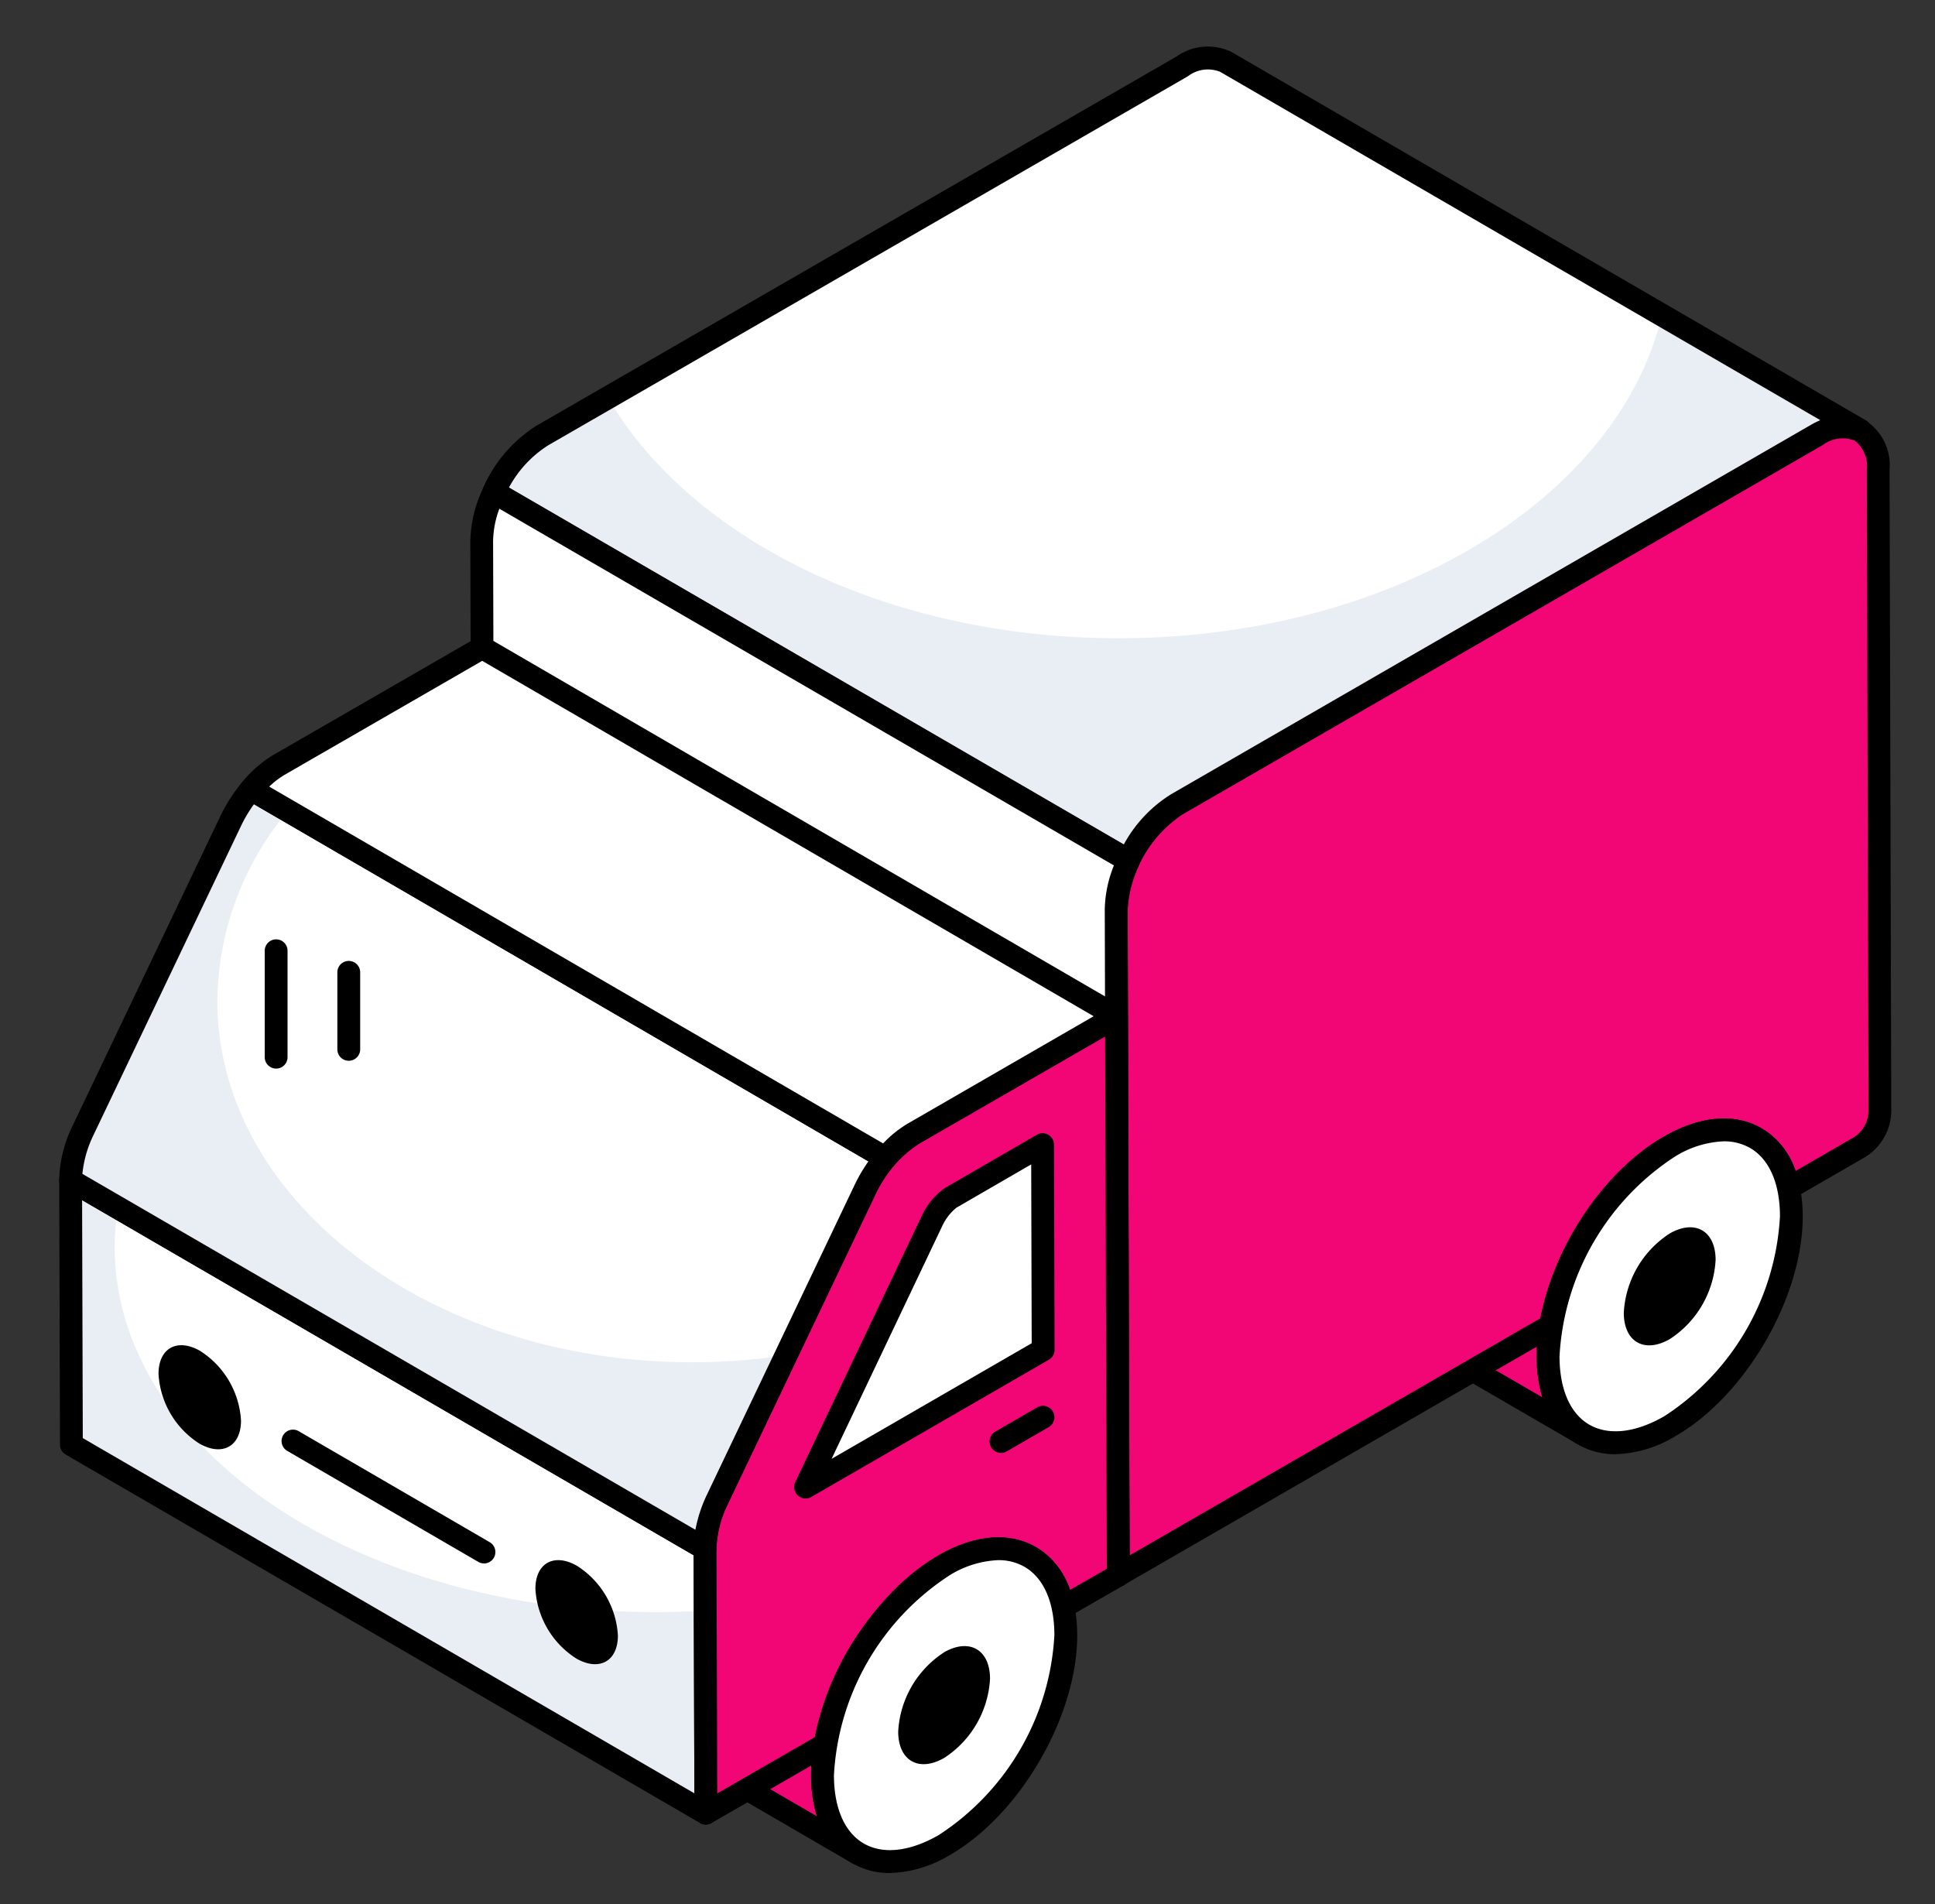
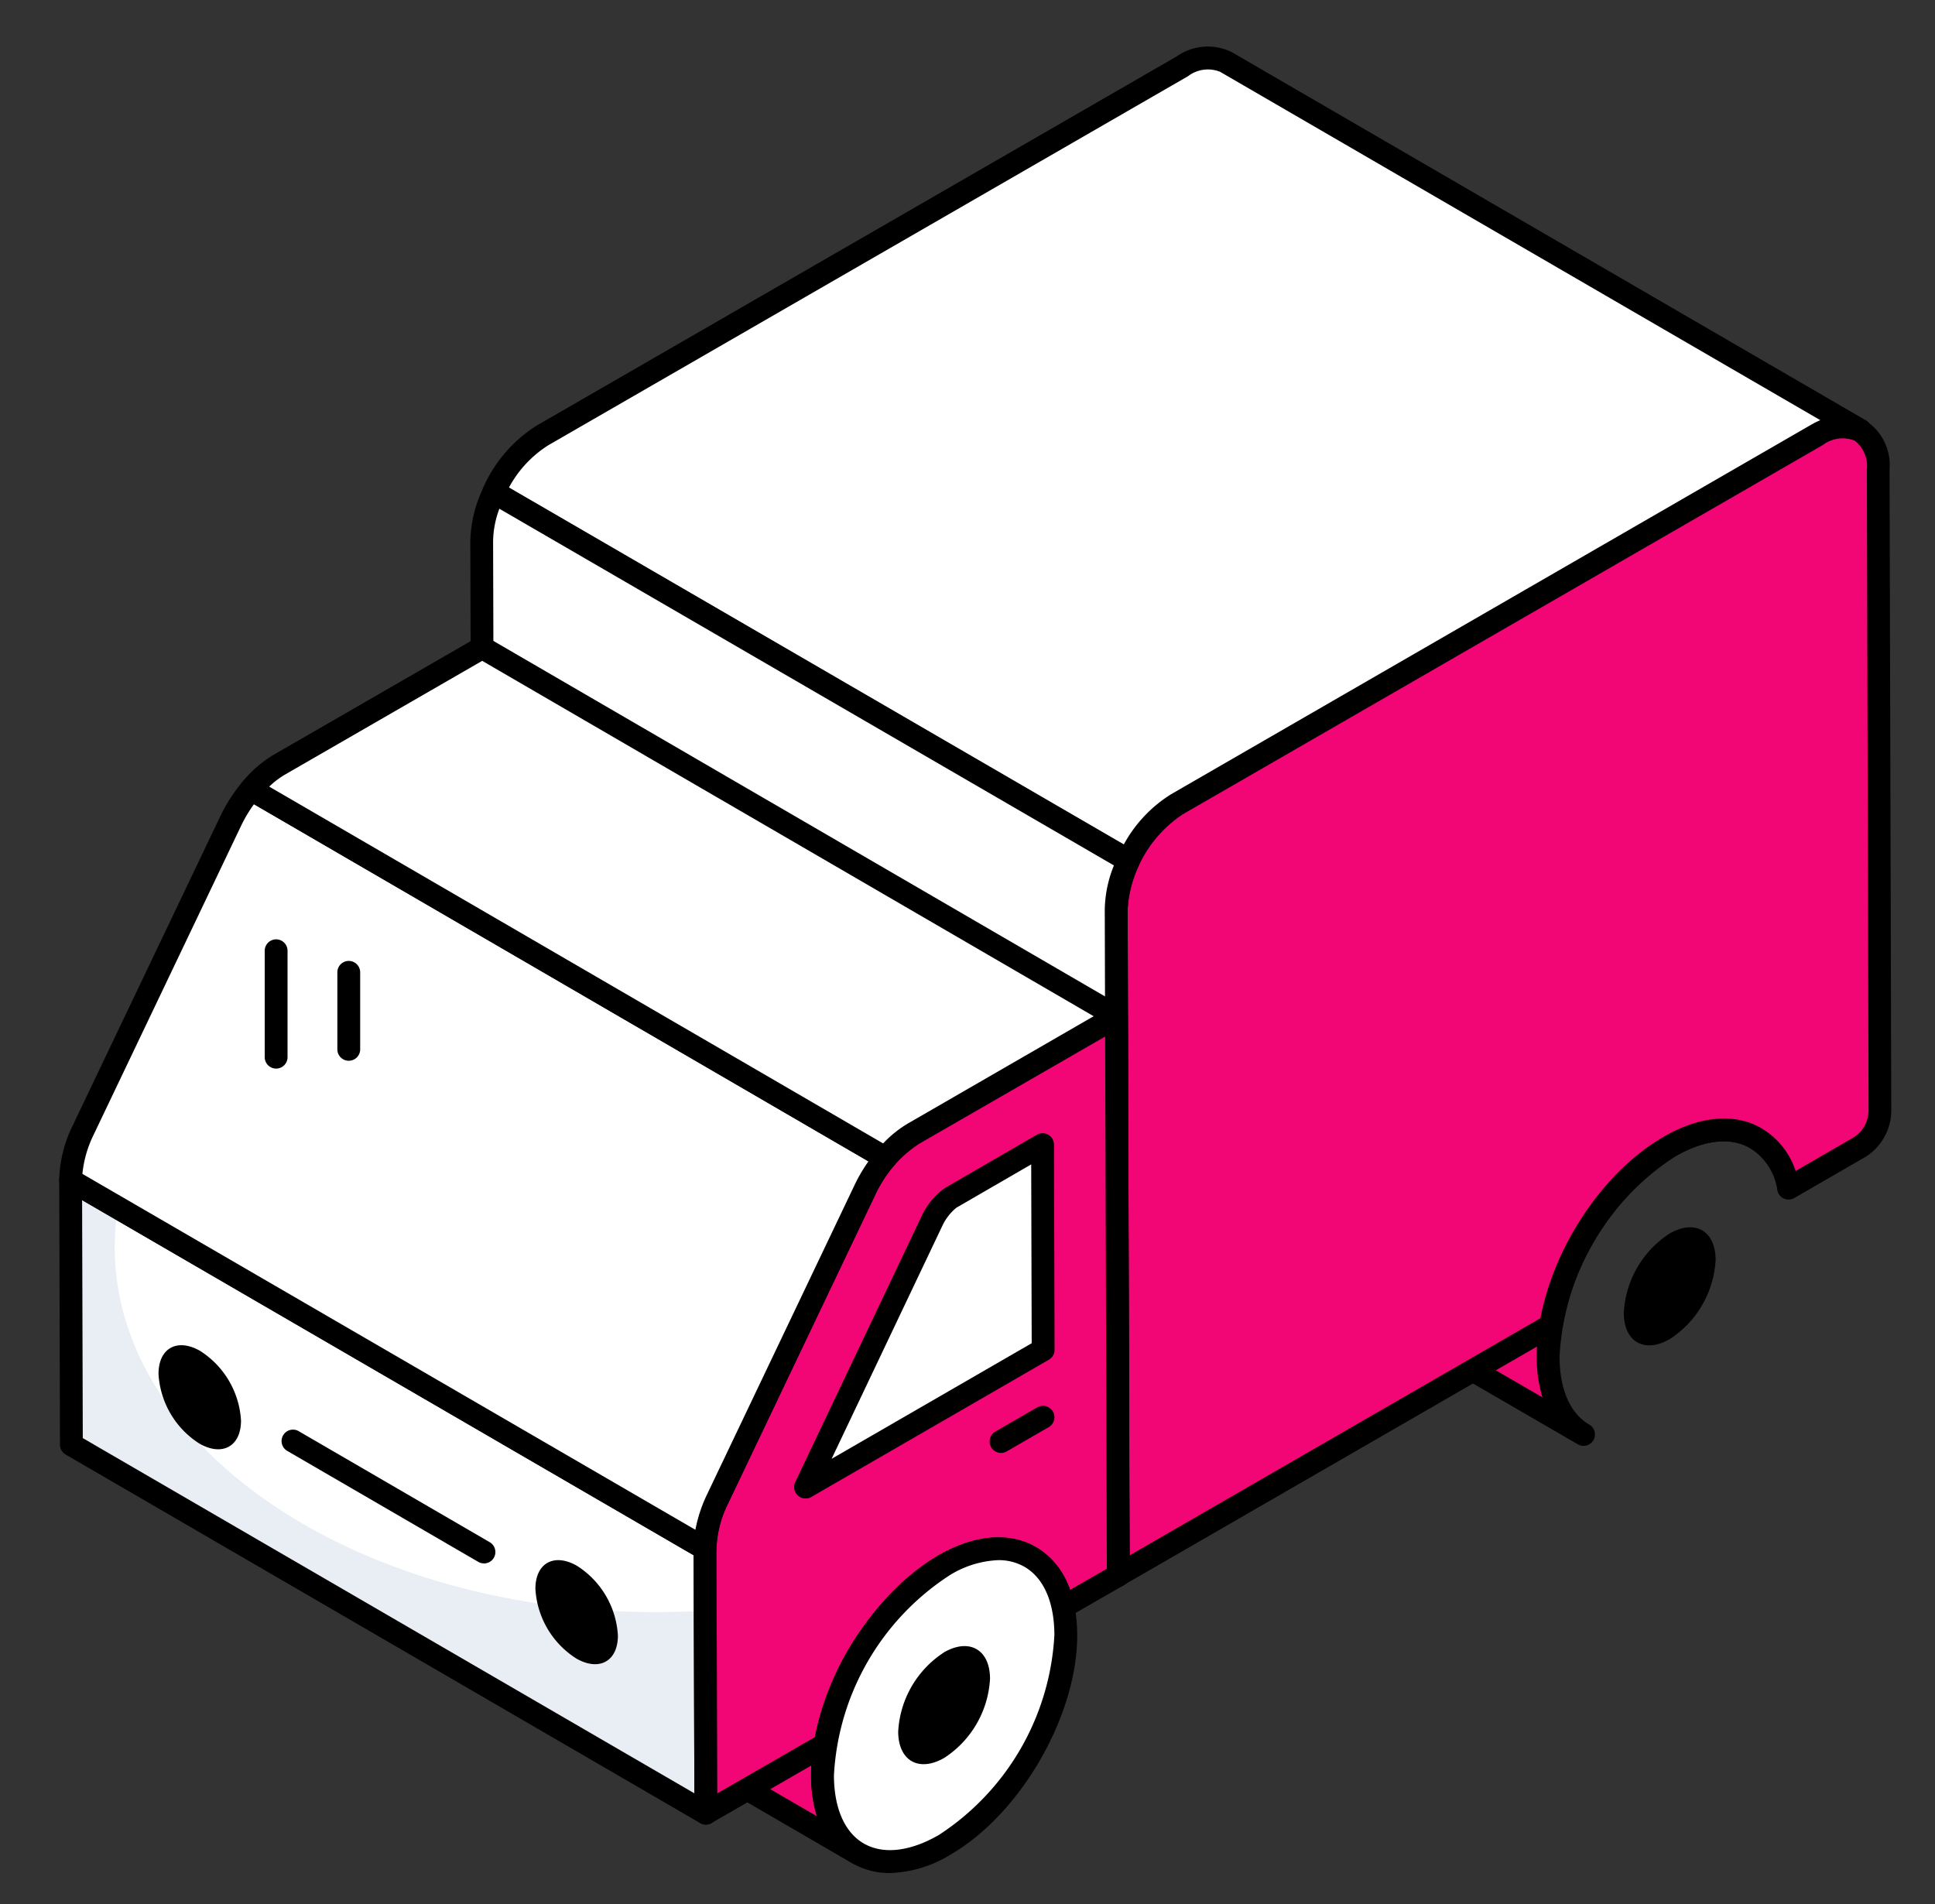
<svg xmlns="http://www.w3.org/2000/svg" width="125" height="123">
  <rect width="100%" height="100%" fill="#333333" stroke="none" />
  <defs>
    <clipPath id="b">
      <path d="M0 0h125v123H0z" />
    </clipPath>
    <style>.b{fill:#f20574}.c{fill:#fff}.d{fill:#e9edf4}</style>
  </defs>
  <g id="a" style="clip-path:url(#b)">
    <path class="b" d="M366.922 285.716c.018 2.473.893 4.221 2.288 5.039l6.865 3.979c-1.413-.818-2.288-2.566-2.288-5.039-.018-4.983 3.479-11.045 7.832-13.555 2.177-1.264 4.149-1.376 5.581-.539l-6.846-3.979c-1.433-.837-3.4-.725-5.6.539-4.334 2.51-7.851 8.572-7.832 13.555" transform="translate(-273.774 -202.069)" />
    <path d="m373.413 293.073-6.867-3.981c-1.691-.99-2.633-3-2.653-5.668-.019-5.2 3.659-11.565 8.2-14.2 2.358-1.357 4.607-1.548 6.338-.538l6.825 3.967a.144.144 0 0 0 .021.013.737.737 0 0 1-.742 1.274l-.017-.011c-1.256-.72-2.965-.529-4.825.553a16.436 16.436 0 0 0-7.463 12.916c0 2.119.68 3.679 1.914 4.4h.006a.737.737 0 0 1-.739 1.276m4.277-23.115c-1.254-.729-2.982-.538-4.858.54-4.133 2.4-7.481 8.188-7.465 12.914.017 2.124.7 3.688 1.921 4.4l3.838 2.225a8.924 8.924 0 0 1-.369-2.644c-.019-5.209 3.66-11.579 8.2-14.194a8.888 8.888 0 0 1 2.545-1.029Zm-13.078 13.458Z" transform="translate(-271.483 -199.769)" />
    <path class="b" d="M174.421 396.842c0 2.473.874 4.221 2.288 5.039l6.846 3.979c-1.4-.818-2.288-2.566-2.288-5.039-.019-4.984 3.5-11.064 7.832-13.555 2.2-1.264 4.167-1.376 5.6-.558l-6.865-3.979c-1.414-.818-3.4-.707-5.581.558-4.335 2.492-7.851 8.572-7.832 13.555" transform="translate(-128.135 -286.13)" />
    <path d="m180.893 404.22-6.844-3.978c-1.713-.99-2.657-3.006-2.657-5.675-.019-5.218 3.66-11.586 8.2-14.194 2.308-1.343 4.611-1.546 6.322-.558l6.865 3.98a.737.737 0 0 1-.736 1.278c-1.263-.725-2.99-.524-4.866.554a16.419 16.419 0 0 0-7.463 12.916c0 2.079.7 3.683 1.922 4.4a.738.738 0 0 1-.374 1.373.729.729 0 0 1-.37-.1m4.279-23.131c-1.236-.711-3-.511-4.844.56a16.412 16.412 0 0 0-7.462 12.914c0 2.122.682 3.685 1.922 4.4l3.833 2.228a8.76 8.76 0 0 1-.383-2.65c-.019-5.216 3.66-11.584 8.2-14.2a9.082 9.082 0 0 1 2.576-1.031Z" transform="translate(-125.843 -283.851)" />
    <path class="b" d="m280.463 132.013.134 43 27.937-16.126c.748-4.52 3.89-9.385 7.665-11.549 3.756-2.183 6.937-.939 7.7 2.681l4.5-2.6a2.8 2.8 0 0 0 1.4-2.428l-.111-41.379c0-2.49-1.782-3.5-3.947-2.241l-41.332 23.845a8.7 8.7 0 0 0-3.948 6.8" transform="translate(-208.363 -73.261)" />
    <path class="b" d="m280.778 159.037.057 15.973 27.938-16.126c.748-4.52 3.89-9.385 7.665-11.549 3.756-2.183 6.937-.938 7.7 2.681l4.5-2.6a2.791 2.791 0 0 0 1.4-2.413l-.115-41.388c0-2.49-1.782-3.5-3.947-2.241l-8.738 5.037a32.566 32.566 0 0 1 4.791 16.931c0 19.727-17.993 35.719-40.2 35.719-.345 0-.709 0-1.054-.019" transform="translate(-208.601 -73.261)" />
    <path d="M277.938 173.349a.739.739 0 0 1-.369-.637l-.134-43a9.384 9.384 0 0 1 4.316-7.437L323.08 98.43a3.466 3.466 0 0 1 3.531-.285 3.424 3.424 0 0 1 1.525 3.161l.111 41.381a3.537 3.537 0 0 1-1.766 3.067l-4.5 2.6a.727.727 0 0 1-.669.034.736.736 0 0 1-.421-.52 3.807 3.807 0 0 0-2.054-2.894c-1.225-.544-2.845-.3-4.562.7-3.507 2.011-6.579 6.649-7.3 11.03a.741.741 0 0 1-.358.518l-27.938 16.127a.737.737 0 0 1-.737 0m35.6-28.952c2.132-1.24 4.226-1.512 5.9-.77a4.986 4.986 0 0 1 2.626 2.979l3.683-2.13a2.06 2.06 0 0 0 1.029-1.785l-.111-41.382a2.08 2.08 0 0 0-.785-1.885 2.125 2.125 0 0 0-2.057.283l-41.331 23.846a8.01 8.01 0 0 0-3.579 6.158l.13 41.726 26.538-15.319c.9-4.746 4.136-9.527 7.96-11.719m-35.384-14.686Z" transform="translate(-206.072 -70.96)" />
    <path class="c" d="m118.481 27.413 41.334-23.846a2.778 2.778 0 0 1 2.817-.278l40.987 23.794a2.82 2.82 0 0 0-2.817.278l-41.335 23.864a8.347 8.347 0 0 0-3.138 3.635l-40.993-23.8a8.353 8.353 0 0 1 3.145-3.649" transform="translate(-83.433 .715)" />
-     <path class="d" d="m115.32 82.71 41.006 23.79a8.369 8.369 0 0 1 3.124-3.639l41.332-23.864a2.837 2.837 0 0 1 2.817-.268l-12.82-7.45c-2.8 11.855-17.456 20.876-35.1 20.876-14.908 0-27.67-6.416-32.978-15.533l-4.235 2.432a8.47 8.47 0 0 0-3.142 3.658" transform="translate(-83.421 -50.925)" />
    <path d="m153.667 53.212-40.993-23.8a.737.737 0 0 1-.3-.952 9.06 9.06 0 0 1 3.444-3.972L157.15.647a3.5 3.5 0 0 1 3.56-.281l40.987 23.8a.738.738 0 0 1-.736 1.278 2.139 2.139 0 0 0-2.081.275l-41.337 23.859a7.669 7.669 0 0 0-2.843 3.312.736.736 0 0 1-.448.389.752.752 0 0 1-.218.034.73.73 0 0 1-.37-.1m6.3-51.572a2.116 2.116 0 0 0-2.077.281l-41.33 23.844a7.351 7.351 0 0 0-2.536 2.725l39.719 23.058a8.726 8.726 0 0 1 3.067-3.249l41.338-23.865a5.874 5.874 0 0 1 .586-.292Z" transform="translate(-81.141 3)" />
    <path class="c" d="M153.889 142.01a7.59 7.59 0 0 0-.792 3.161l.122 43-40.986-23.812-.122-43a7.581 7.581 0 0 1 .785-3.147Z" transform="translate(-80.993 -86.414)" />
    <path d="m150.557 186.518-40.986-23.811a.737.737 0 0 1-.366-.635l-.121-43a8.3 8.3 0 0 1 .854-3.461.737.737 0 0 1 1.038-.324l40.994 23.8a.738.738 0 0 1 .3.952 6.821 6.821 0 0 0-.722 2.844l.121 43a.738.738 0 0 1-.368.641.752.752 0 0 1-.369.1.739.739 0 0 1-.371-.1m-39.6-69.537a6.21 6.21 0 0 0-.405 2.086l.121 42.577 39.51 22.95-.118-41.717a7.887 7.887 0 0 1 .592-2.853Z" transform="translate(-78.702 -84.123)" />
    <path class="c" d="M44.012 324.556 3.027 300.75l.048 17.079 40.985 23.806Z" transform="translate(1.536 -224.502)" />
    <path class="d" d="m2.994 300.775.057 17.065 40.987 23.806L44 328.565a58.62 58.62 0 0 1-3.18.1c-19.315 0-34.971-10.553-34.971-23.577a18.262 18.262 0 0 1 .192-2.528Z" transform="translate(1.561 -224.521)" />
    <path d="M41.4 339.982.416 316.176a.736.736 0 0 1-.367-.635L0 298.461a.736.736 0 0 1 1.107-.639l40.985 23.806a.736.736 0 0 1 .367.635l.049 17.079a.738.738 0 0 1-.368.641.75.75 0 0 1-.369.1.734.734 0 0 1-.37-.1M1.478 299.742l.044 15.371 39.508 22.948-.044-15.372Z" transform="translate(3.826 -222.211)" />
    <path class="c" transform="translate(18.945 93.107)" d="m0 0 12.317 7.154" />
    <path d="M72.133 375.633a.737.737 0 0 0 .371-1.375L60.187 367.1a.737.737 0 1 0-.74 1.274l12.317 7.155a.726.726 0 0 0 .369.1" transform="translate(-40.871 -274.633)" />
    <path class="b" d="m171.363 291.724.057 17.065 7.7-4.443c.748-4.5 3.909-9.365 7.665-11.549s6.937-.938 7.7 2.681l3.564-2.049-.115-36.083-13.088 7.546a8.471 8.471 0 0 0-3.142 3.6l-9.543 20.014a7.734 7.734 0 0 0-.805 3.218" transform="translate(-125.821 -191.663)" />
    <path d="M168.761 307.141a.738.738 0 0 1-.369-.637l-.058-17.064a8.4 8.4 0 0 1 .878-3.535l9.543-20.019a9.263 9.263 0 0 1 3.439-3.919l13.087-7.545a.737.737 0 0 1 1.105.637l.115 36.083a.735.735 0 0 1-.37.641l-3.564 2.048a.736.736 0 0 1-1.088-.486 3.815 3.815 0 0 0-2.055-2.894c-1.229-.543-2.846-.3-4.558.7a16.872 16.872 0 0 0-7.308 11.034.736.736 0 0 1-.359.518l-7.7 4.442a.735.735 0 0 1-.736 0m15.365-17.269c2.128-1.238 4.224-1.512 5.9-.77a5 5 0 0 1 2.628 2.981l2.375-1.366-.11-34.382-11.985 6.91a7.736 7.736 0 0 0-2.846 3.278l-9.542 20.015a7.032 7.032 0 0 0-.734 2.9l.053 15.791 6.305-3.636a18.21 18.21 0 0 1 7.959-11.719m-15.073-.434Z" transform="translate(-123.53 -189.378)" />
    <path class="c" d="m198.049 313.454 15.349-8.868-.038-13.254-5.921 3.428a3.842 3.842 0 0 0-1.226 1.513Z" transform="translate(-146.011 -217.387)" />
    <path d="M195.258 311.7a.739.739 0 0 1-.166-.859l8.167-17.186a4.512 4.512 0 0 1 1.519-1.827l5.922-3.428a.737.737 0 0 1 1.106.635l.038 13.255a.738.738 0 0 1-.368.641l-15.349 8.869a.736.736 0 0 1-.869-.1m15.077-21.387-4.833 2.8a3.35 3.35 0 0 0-.915 1.184l-7.146 15.038 12.926-7.468Z" transform="translate(-143.72 -215.093)" />
    <path class="c" transform="translate(64.666 91.551)" d="M0 1.572 2.721 0" />
    <path d="M247.631 363.661a.738.738 0 0 0 .368-.1l2.721-1.573a.738.738 0 0 0-.738-1.278l-2.721 1.573a.738.738 0 0 0 .37 1.377" transform="translate(-182.964 -269.8)" />
-     <path class="c" d="M402.92 288.51c-4.341 2.5-7.846 8.577-7.832 13.559s3.543 7 7.883 4.49 7.846-8.574 7.832-13.559-3.545-6.994-7.883-4.49" transform="translate(-295.084 -214.437)" />
-     <path d="M394.734 305.449c-1.717-.988-2.668-3.008-2.675-5.684-.015-5.211 3.664-11.581 8.2-14.2 2.345-1.35 4.586-1.55 6.314-.554s2.668 3.008 2.675 5.682c.015 5.211-3.664 11.581-8.2 14.2a7.9 7.9 0 0 1-3.9 1.181 4.781 4.781 0 0 1-2.417-.625M401 286.843a16.46 16.46 0 0 0-7.463 12.918c.006 2.129.694 3.7 1.936 4.41s2.973.524 4.842-.556a16.459 16.459 0 0 0 7.463-12.918c-.006-2.127-.694-3.692-1.936-4.408a3.355 3.355 0 0 0-1.689-.427 6.442 6.442 0 0 0-3.152.981" transform="translate(-292.793 -212.131)" />
    <path class="c" d="M210.384 399.615c-4.338 2.5-7.846 8.576-7.832 13.559s3.545 6.994 7.883 4.49 7.846-8.574 7.832-13.559-3.543-7-7.883-4.49" transform="translate(-149.418 -298.485)" />
    <path d="M202.2 416.553c-1.717-.988-2.667-3.006-2.674-5.682-.015-5.211 3.664-11.581 8.2-14.2 2.346-1.354 4.588-1.55 6.314-.554s2.668 3 2.675 5.68c.015 5.211-3.664 11.583-8.2 14.2a7.9 7.9 0 0 1-3.9 1.181 4.793 4.793 0 0 1-2.419-.626m6.264-18.6a16.459 16.459 0 0 0-7.46 12.914c.006 2.128.693 3.694 1.935 4.408s2.972.526 4.842-.554a16.461 16.461 0 0 0 7.464-12.92c-.006-2.128-.694-3.692-1.936-4.406a3.329 3.329 0 0 0-1.687-.428 6.46 6.46 0 0 0-3.154.983" transform="translate(-147.128 -296.179)" />
    <path class="c" d="M13.379 199.09a9.632 9.632 0 0 1 1.308-2.029l40.98 23.818a9.706 9.706 0 0 0-1.3 2l-9.546 20.023a7.6 7.6 0 0 0-.8 3.2L3.033 222.31a7.677 7.677 0 0 1 .8-3.216Z" transform="translate(1.531 -146.065)" />
-     <path class="d" d="m2.994 222.323 40.987 23.787a7.794 7.794 0 0 1 .805-3.2l4.426-9.289a39.227 39.227 0 0 1-6.074.46c-16.958 0-30.659-10.457-30.659-23.347a19.382 19.382 0 0 1 4.561-12.277l-2.376-1.379a10.022 10.022 0 0 0-1.323 2.03l-9.543 20a7.734 7.734 0 0 0-.8 3.218" transform="translate(1.561 -146.079)" />
    <path d="M41.358 244.444.371 220.649a.735.735 0 0 1-.371-.637 8.336 8.336 0 0 1 .872-3.531l9.547-20.006a10.322 10.322 0 0 1 1.409-2.183.732.732 0 0 1 .935-.164l40.979 23.819a.738.738 0 0 1 .194 1.112 8.89 8.89 0 0 0-1.2 1.847l-9.546 20.023a6.846 6.846 0 0 0-.728 2.882.736.736 0 0 1-.369.639.748.748 0 0 1-.368.1.736.736 0 0 1-.37-.1m-28.774-48.728a8.89 8.89 0 0 0-.828 1.388l-9.547 20.004A7.341 7.341 0 0 0 1.5 219.6l39.6 22.992a9.147 9.147 0 0 1 .76-2.3l9.548-20.026a10.276 10.276 0 0 1 .868-1.471Z" transform="translate(3.823 -143.767)" />
    <path class="c" d="m52.732 167.046 13.111-7.561 40.969 23.815-13.094 7.561a7.1 7.1 0 0 0-1.828 1.593l-40.98-23.822a7.053 7.053 0 0 1 1.822-1.586" transform="translate(-34.691 -117.645)" />
    <path d="m89.228 190.793-40.979-23.818a.738.738 0 0 1-.194-1.112 7.789 7.789 0 0 1 2.017-1.75l13.111-7.562a.738.738 0 0 1 .739 0l40.969 23.813a.738.738 0 0 1 0 1.276L91.8 189.2a6.41 6.41 0 0 0-1.633 1.429.738.738 0 0 1-.564.263.728.728 0 0 1-.371-.1m-25.682-32.75-12.741 7.349a5.459 5.459 0 0 0-1.018.776l39.659 23.05a7.315 7.315 0 0 1 1.608-1.292L103.051 181Z" transform="translate(-32.4 -115.351)" />
    <path d="M418.139 313.674a6.511 6.511 0 0 0-2.956 5.118c.005 1.882 1.337 2.64 2.975 1.695a6.512 6.512 0 0 0 2.957-5.118c-.005-1.881-1.338-2.64-2.976-1.695" transform="translate(-310.287 -233.983)" />
    <path d="M225.6 424.778a6.512 6.512 0 0 0-2.956 5.118c.005 1.882 1.337 2.64 2.976 1.695a6.512 6.512 0 0 0 2.956-5.118c-.005-1.881-1.338-2.64-2.976-1.7" transform="translate(-164.621 -318.03)" />
-     <path class="c" transform="translate(17.839 61.419)" d="M0 0v6.875" />
    <path d="M55.271 245.225a.738.738 0 0 0 .737-.738v-6.874a.737.737 0 1 0-1.474 0v6.874a.738.738 0 0 0 .737.738" transform="translate(-37.433 -176.193)" />
    <path class="c" transform="translate(22.53 62.813)" d="M0 0v4.974" />
    <path d="M74.543 249.048a.738.738 0 0 0 .737-.738v-4.975a.737.737 0 1 0-1.474 0v4.975a.738.738 0 0 0 .737.738" transform="translate(-52.013 -180.522)" />
    <path d="M129.036 401.909a5.719 5.719 0 0 1 2.656 4.511c0 1.659-1.2 2.327-2.673 1.494a5.719 5.719 0 0 1-2.656-4.511c0-1.658 1.2-2.327 2.673-1.494" transform="translate(-91.776 -300.764)" />
    <path d="M29.021 344.911a5.719 5.719 0 0 1 2.656 4.511c0 1.659-1.2 2.327-2.673 1.494a5.719 5.719 0 0 1-2.656-4.511c0-1.658 1.2-2.327 2.673-1.494" transform="translate(-16.108 -257.65)" />
  </g>
</svg>